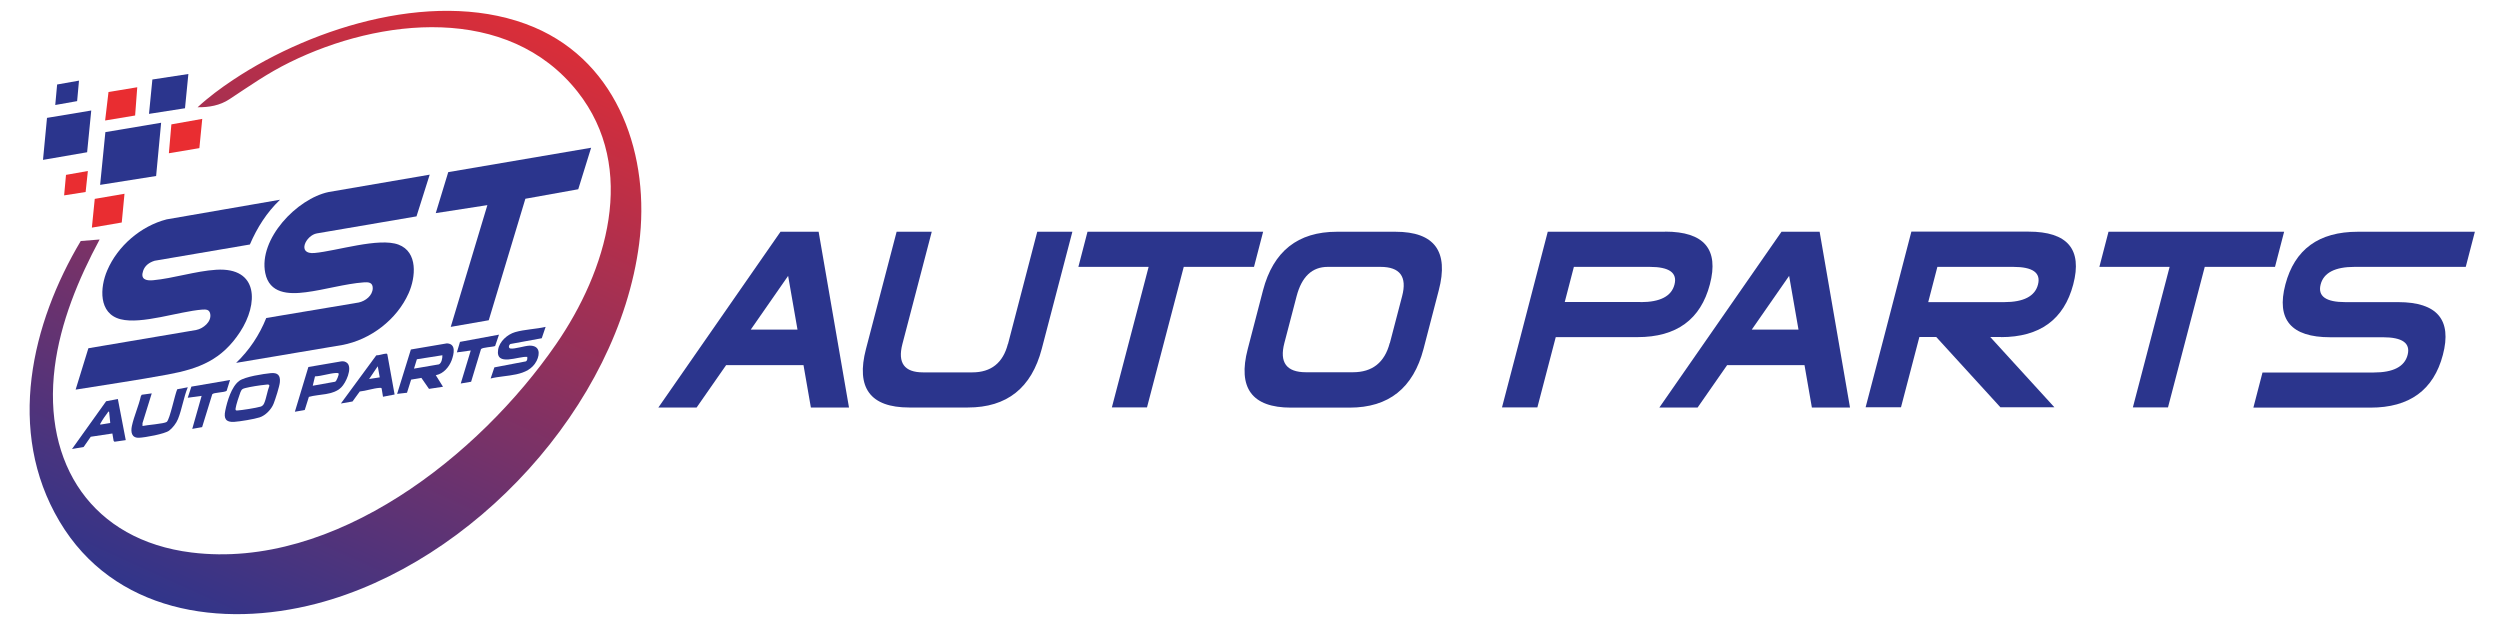
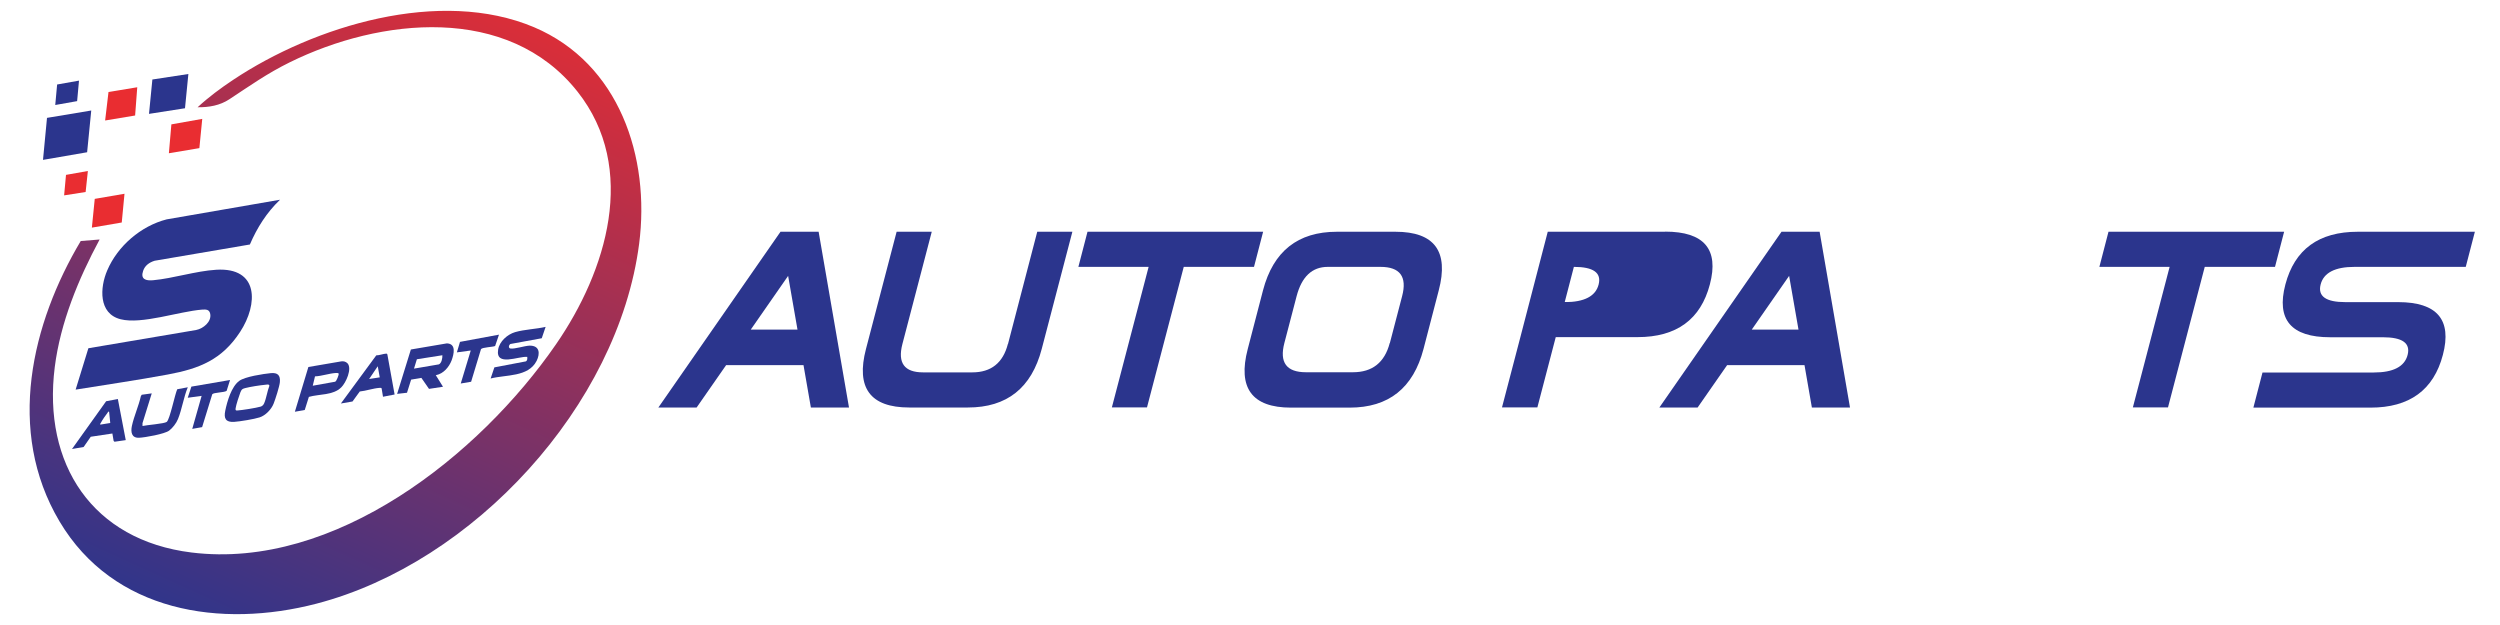
<svg xmlns="http://www.w3.org/2000/svg" id="Layer_1" data-name="Layer 1" width="200" height="50" viewBox="0 0 200 50">
  <defs>
    <style>
      .cls-1 {
        fill: #2b358d;
      }

      .cls-2 {
        fill: #e92d31;
      }

      .cls-3 {
        fill: url(#New_Gradient_Swatch_1);
      }
    </style>
    <linearGradient id="New_Gradient_Swatch_1" data-name="New Gradient Swatch 1" x1="14.92" y1="51.24" x2="40.12" y2="-4.24" gradientUnits="userSpaceOnUse">
      <stop offset="0" stop-color="#2b358d" />
      <stop offset="1" stop-color="#e92d31" />
    </linearGradient>
  </defs>
  <g>
    <path class="cls-3" d="M6.47,19.28l1.5-.12c-1.69,3.14-3.14,6.64-3.59,10.21-.98,7.76,3.01,13.85,10.94,14.83,11.46,1.42,23.04-7.78,29.17-16.67,4.02-5.83,6.58-14.04,1.71-20.2C40.64.31,30.4,1.42,23.17,4.99c-1.79.88-3.18,1.87-4.82,2.95-.76.5-1.63.65-2.54.64.86-.8,1.86-1.54,2.84-2.19,6.5-4.33,16.56-7.39,24.08-4.21,6.81,2.89,9.3,10.39,8.4,17.33-1.68,12.95-13.26,25.51-25.8,28.78-7.67,2-16.26.68-20.57-6.58s-2.21-15.87,1.7-22.43Z" />
    <path class="cls-1" d="M22.39,15.99c-1.06,1.02-1.82,2.22-2.4,3.57l-7.62,1.3c-.42.13-.78.38-.92.81-.23.67.22.8.79.75,1.63-.15,3.42-.74,5.06-.84,3.42-.21,3.36,2.75,1.91,4.97s-3.24,2.94-5.78,3.41-4.92.81-7.38,1.21l1.02-3.31,8.62-1.46c.56-.11,1.24-.65,1.13-1.28-.07-.38-.34-.37-.66-.35-1.82.14-4.83,1.2-6.51.77-1.79-.45-1.66-2.55-1.07-3.91.83-1.95,2.69-3.55,4.75-4.08l9.06-1.57Z" />
-     <path class="cls-1" d="M34.37,13.99l-1.05,3.32-7.96,1.36c-.89.14-1.65,1.7-.2,1.57,1.77-.16,5.15-1.26,6.72-.67s1.38,2.61.81,3.89c-.94,2.11-3.05,3.72-5.31,4.14l-8.49,1.43c1.06-1.02,1.86-2.22,2.41-3.59l7.4-1.24c.54-.12,1.11-.55,1.12-1.15,0-.47-.36-.49-.73-.46-1.48.11-3.13.6-4.63.79-1.38.18-2.91.11-3.24-1.54-.55-2.72,2.53-5.95,5.08-6.48l8.09-1.39Z" />
-     <polygon class="cls-1" points="47.29 11.82 46.26 15.14 42.03 15.9 39.1 25.62 36.06 26.15 38.99 16.41 34.86 17.05 35.86 13.77 47.29 11.82" />
-     <polygon class="cls-1" points="12.89 9.82 12.49 14.08 8.01 14.79 8.43 10.57 12.89 9.82" />
    <polygon class="cls-1" points="7.3 8.84 6.97 12.18 3.44 12.79 3.76 9.43 7.3 8.84" />
    <path class="cls-1" d="M34.86,30.01l.58.93-1.12.17-.61-.88-.82.14-.33,1.05-.79.09,1.1-3.55,2.88-.49c.77.03.56.86.38,1.36-.21.54-.65,1.06-1.24,1.18ZM35.39,28.42l-2.04.32-.23.75,1.99-.34c.22-.1.29-.5.28-.72Z" />
    <path class="cls-1" d="M43.65,26.15l-.31.91-2.51.46c-.13.08-.18.32,0,.36.33.06,1.14-.22,1.55-.23.8,0,.84.63.55,1.22-.67,1.31-2.45,1.09-3.68,1.41l.3-.89,2.52-.48c.13-.08.12-.22.11-.36-.7-.07-2.55.81-2.33-.58.1-.65.74-1.22,1.36-1.4.76-.22,1.66-.24,2.44-.42Z" />
    <path class="cls-1" d="M21.67,29.85c.54-.05.77.17.72.72-.03.34-.36,1.37-.5,1.72-.18.46-.65.95-1.12,1.1-.43.14-1.58.33-2.04.36-.67.04-.84-.27-.71-.89.15-.74.49-1.93,1.12-2.39.46-.34,1.93-.56,2.53-.62ZM21.23,30.78c-.44.04-1.21.16-1.63.27-.25.07-.27.11-.37.34-.1.25-.35,1.02-.38,1.27-.02.13-.01.19.13.18.41-.03,1.49-.2,1.87-.31.13-.04.22-.13.28-.26.18-.41.25-.98.42-1.4,0-.16-.22-.1-.32-.09Z" />
    <polygon class="cls-1" points="15.07 5.92 14.8 8.66 11.92 9.11 12.19 6.36 15.07 5.92" />
    <path class="cls-1" d="M27.79,29.05c.41.43-.12,1.58-.49,1.94-.66.65-1.74.52-2.59.76l-.33,1.05-.79.14,1.08-3.58,2.63-.45c.17-.03.38.02.49.15ZM25.01,30.86l1.79-.32c.13-.02.31-.58.3-.63-.02-.09-.17-.07-.24-.07-.52.03-1.13.25-1.66.27l-.18.75Z" />
    <path class="cls-1" d="M9.43,31.93l.63,3.28-.9.13-.07-.07-.1-.59-1.73.26-.57.82-.93.16,2.73-3.82.95-.18ZM8.72,32.94c-.1-.03-.07.02-.1.06-.15.19-.45.62-.55.82-.03.05-.07.08-.05.15l.8-.13-.09-.89Z" />
    <path class="cls-1" d="M31.57,31.56l-.93.18-.11-.67c-.04-.06-.11-.04-.17-.04-.49.03-1.08.24-1.58.29l-.58.8-.93.16,2.83-3.85c.25,0,.56-.13.8-.14.06,0,.07.01.09.07l.58,3.21ZM30.38,30.19l-.16-.89-.69,1.02.84-.13Z" />
    <path class="cls-1" d="M15.02,30.99c-.33.79-.46,1.74-.78,2.53-.13.33-.43.72-.71.93-.36.27-1.93.55-2.4.57-.61.03-.68-.46-.58-.94.17-.79.54-1.59.72-2.39l.07-.11.8-.11-.74,2.38v.23c.32-.08,1.75-.18,1.94-.33.25-.2.65-2.21.84-2.61l.85-.16Z" />
    <polygon class="cls-2" points="16.18 9.51 15.95 11.85 13.51 12.26 13.71 9.95 16.18 9.51" />
    <polygon class="cls-2" points="9.96 15.5 9.74 17.8 7.35 18.21 7.58 15.91 9.96 15.5" />
    <polygon class="cls-2" points="10.98 6.98 10.81 9.24 8.41 9.64 8.68 7.36 10.98 6.98" />
    <path class="cls-1" d="M18.4,30.41l-.27.86c-.21.14-1.03.12-1.15.27l-.81,2.63-.79.14.75-2.64-1.11.15.29-.89,3.09-.53Z" />
    <path class="cls-1" d="M39.92,26.77l-.31.91c-.21.09-1.02.1-1.13.25l-.79,2.61-.83.14.8-2.64-1.11.15.25-.84,3.13-.58Z" />
    <polygon class="cls-1" points="6.32 6.45 6.17 8.09 4.42 8.4 4.57 6.76 6.32 6.45" />
    <polygon class="cls-2" points="7.03 13.68 6.85 15.36 5.13 15.63 5.28 13.99 7.03 13.68" />
  </g>
  <g>
    <path class="cls-1" d="M62.44,18.54l-9.77,14.06h3.06l2.36-3.39h6.19l.59,3.39h3.05l-2.43-14.06h-3.05ZM60.06,26.37l2.99-4.3.75,4.3h-3.74Z" />
    <path class="cls-1" d="M80.63,27.52c-.39,1.51-1.34,2.27-2.85,2.27h-3.93c-1.5,0-2.05-.75-1.66-2.26l2.35-8.99h-2.81l-2.45,9.37c-.82,3.12.34,4.69,3.46,4.69h4.69c3.12,0,5.09-1.56,5.91-4.69l2.45-9.37h-2.81l-2.34,8.98Z" />
    <polygon class="cls-1" points="86.27 21.35 91.89 21.35 88.95 32.59 91.76 32.59 94.7 21.35 100.32 21.35 101.05 18.54 87 18.54 86.27 21.35" />
    <path class="cls-1" d="M111.64,18.54h-4.69c-3.12,0-5.09,1.56-5.91,4.69l-1.22,4.69c-.82,3.12.34,4.69,3.46,4.69h0s4.69,0,4.69,0c3.13,0,5.09-1.57,5.91-4.69l1.22-4.69c.82-3.12-.34-4.69-3.46-4.69ZM111.18,27.44c-.41,1.56-1.39,2.34-2.95,2.34h-3.75c-1.56,0-2.14-.78-1.73-2.34l.98-3.75c.41-1.56,1.24-2.34,2.49-2.34h4.22c1.56,0,2.14.78,1.73,2.34l-.98,3.75Z" />
-     <path class="cls-1" d="M133.19,18.54h-9.37l-.73,2.81-.73,2.81-.73,2.81-1.47,5.62h2.83l1.47-5.62h6.54c3.12,0,5.05-1.41,5.79-4.22s-.46-4.22-3.58-4.22ZM131.25,24.16h-6.07l.73-2.81h6.07c1.56,0,2.22.47,1.98,1.41s-1.15,1.41-2.71,1.41Z" />
+     <path class="cls-1" d="M133.19,18.54h-9.37l-.73,2.81-.73,2.81-.73,2.81-1.47,5.62h2.83l1.47-5.62h6.54c3.12,0,5.05-1.41,5.79-4.22s-.46-4.22-3.58-4.22ZM131.25,24.16h-6.07l.73-2.81c1.56,0,2.22.47,1.98,1.41s-1.15,1.41-2.71,1.41Z" />
    <path class="cls-1" d="M142.52,18.54l-9.77,14.06h3.06l2.36-3.39h6.19l.59,3.39h3.05l-2.43-14.06h-3.05ZM140.14,26.37l2.99-4.3.75,4.3h-3.74Z" />
-     <path class="cls-1" d="M160.07,26.97c3.12,0,5.05-1.41,5.79-4.22s-.46-4.22-3.58-4.22h-9.37l-.73,2.81-.73,2.81-.73,2.81-1.47,5.62h2.83l1.47-5.62h1.35l5.13,5.62h4.32l-5.13-5.62h.87ZM154.26,24.16l.73-2.81h6.07c1.56,0,2.22.47,1.98,1.41s-1.15,1.41-2.71,1.41h-6.07Z" />
    <polygon class="cls-1" points="167.95 21.35 173.57 21.35 170.63 32.59 173.44 32.59 176.38 21.35 182 21.35 182.73 18.54 168.68 18.54 167.95 21.35" />
    <path class="cls-1" d="M188.36,21.35h8.9l.73-2.81h-9.37c-3.12,0-5.05,1.41-5.79,4.22s.46,4.22,3.58,4.22h4.22c1.56,0,2.22.47,1.98,1.41s-1.15,1.41-2.71,1.41h-8.9l-.73,2.81h9.37c3.12,0,5.05-1.41,5.79-4.22s-.46-4.22-3.58-4.22h-4.22c-1.56,0-2.22-.47-1.98-1.41s1.15-1.41,2.71-1.41Z" />
  </g>
</svg>